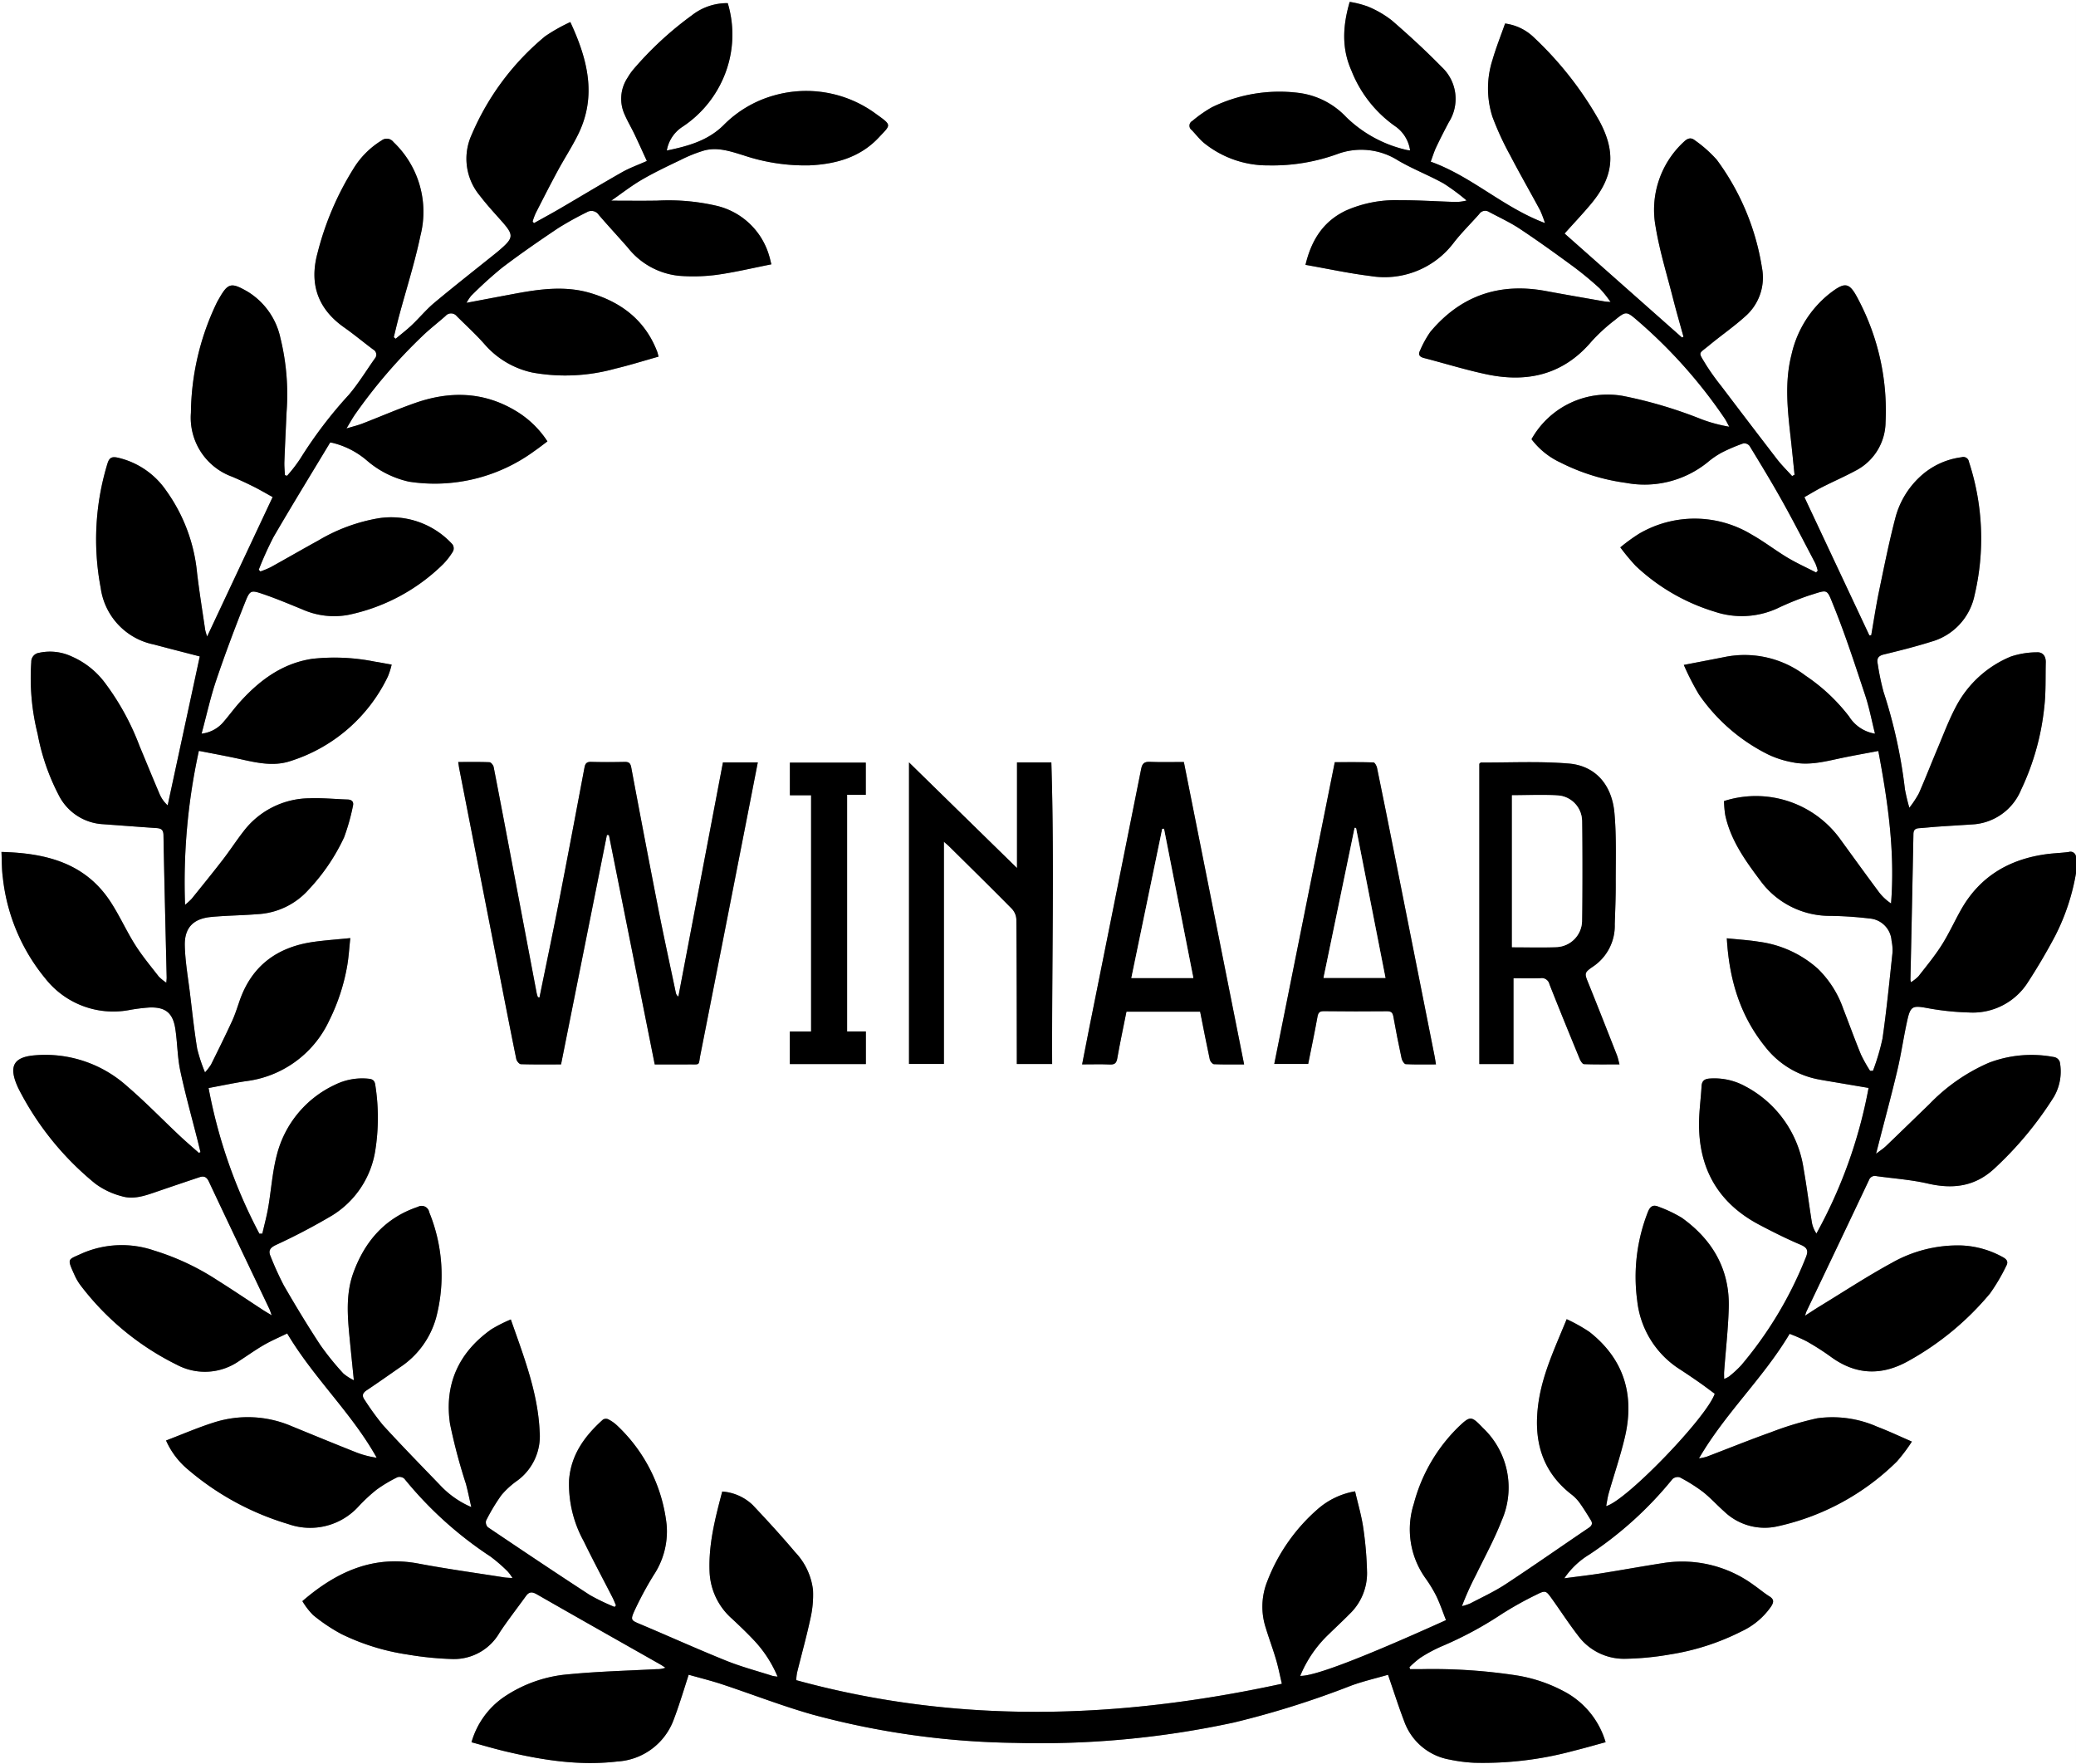
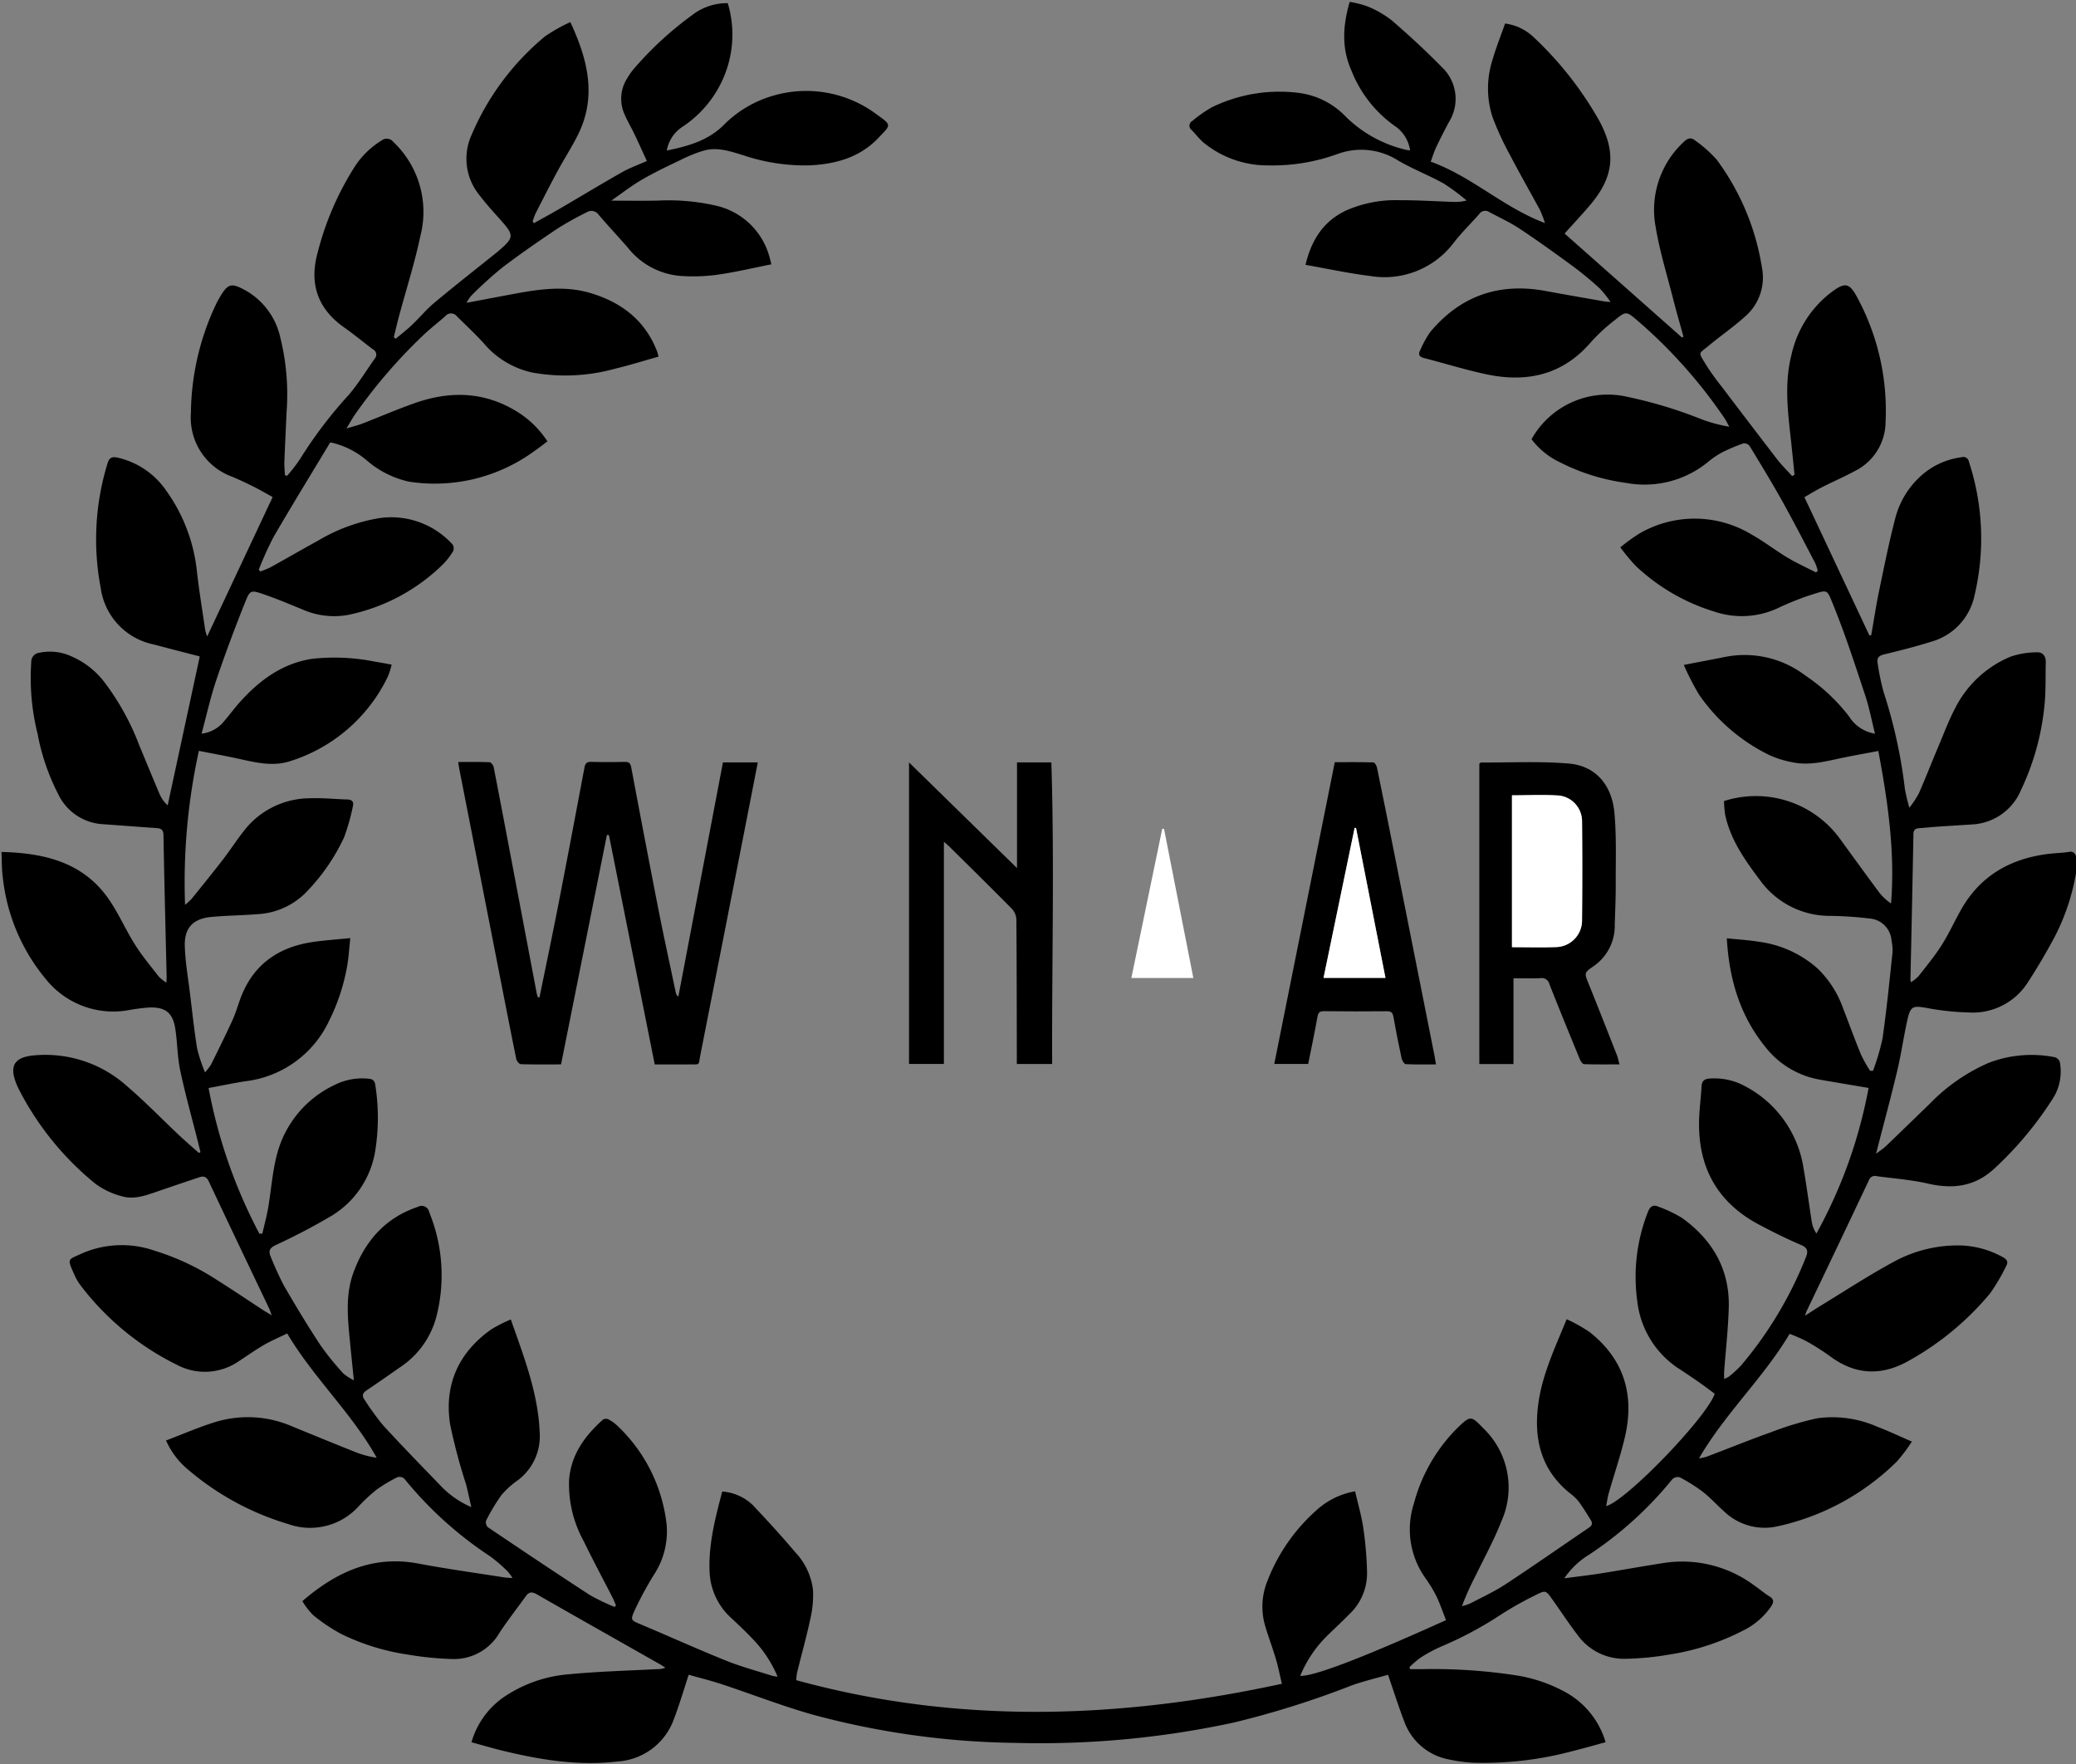
<svg xmlns="http://www.w3.org/2000/svg" id="Winnar" viewBox="0 0 279.885 237.819">
  <rect x="0" y="0" width="279.885" height="237.819" fill="#808080" stroke="none" />
  <defs>
    <style>.cls-1{fill:#fff;}</style>
  </defs>
  <title>winaar_logo</title>
-   <path class="cls-1" d="M337.082,168.781V288.889H57.198V51.071H337.082V166.567a.744.744,0,0,0-.972-.65c-1.003.139-2.022.162-3.026.298-5.018.683-8.981,3.01-11.512,7.505-.889,1.579-1.639,3.242-2.608,4.767-.932,1.467-2.05,2.818-3.122,4.192a5.538,5.538,0,0,1-1.007.796,2.167,2.167,0,0,1-.076-.331q.206-9.822.405-19.643c.011-.57.261-.753.766-.788.858-.06,1.714-.152,2.573-.212,1.533-.106,3.067-.193,4.6-.295a7.551,7.551,0,0,0,6.571-4.658,34.169,34.169,0,0,0,3.127-11.122c.237-2.002.154-4.042.205-6.064.021-.839-.402-1.418-1.239-1.357a11.181,11.181,0,0,0-3.48.576,14.652,14.652,0,0,0-7.406,6.777c-.946,1.782-1.655,3.691-2.443,5.555-.86,2.033-1.658,4.093-2.545,6.113a14.553,14.553,0,0,1-1.277,1.933,25.137,25.137,0,0,1-.599-2.497,67.438,67.438,0,0,0-2.878-13.11,32.698,32.698,0,0,1-.788-3.782c-.15-.718.051-1.09.834-1.278,2.147-.517,4.293-1.062,6.4-1.723a8.211,8.211,0,0,0,5.815-6.234,33.189,33.189,0,0,0-.751-18.004.769.769,0,0,0-1.008-.621,10.079,10.079,0,0,0-5.715,2.746,11.529,11.529,0,0,0-3.148,5.242c-.877,3.316-1.548,6.688-2.248,10.049-.411,1.973-.708,3.97-1.056,5.956l-.251.02-8.756-18.633c.829-.471,1.583-.938,2.371-1.338,1.505-.764,3.057-1.441,4.541-2.241a7.427,7.427,0,0,0,4.027-6.516,32.078,32.078,0,0,0-3.62-16.454c-1.258-2.47-1.801-2.557-4.026-.811a14.563,14.563,0,0,0-5.038,8.163c-.957,3.742-.52,7.511-.098,11.274.183,1.631.341,3.266.51,4.899l-.325.18c-.682-.757-1.415-1.473-2.036-2.277q-3.775-4.884-7.489-9.814a32.658,32.658,0,0,1-2.091-2.92c-1.077-1.803-1.045-1.385.429-2.608,1.607-1.333,3.339-2.522,4.883-3.921a6.94,6.94,0,0,0,2.24-6.536,33.101,33.101,0,0,0-6.092-14.56,17.093,17.093,0,0,0-2.937-2.611c-.53-.44-.998-.304-1.509.196A12.468,12.468,0,0,0,280.404,81.62c.539,3.287,1.54,6.499,2.363,9.738.434,1.708.928,3.402,1.395,5.102l-.206.103L268.134,82.55c1.223-1.364,2.406-2.614,3.511-3.93,3.096-3.687,3.476-6.966,1.193-11.219A47.103,47.103,0,0,0,264.002,56.12a6.857,6.857,0,0,0-3.889-1.881c-.572,1.632-1.211,3.225-1.687,4.866a12.562,12.562,0,0,0-.015,7.72,39.138,39.138,0,0,0,2.381,5.171c1.303,2.504,2.713,4.952,4.051,7.437a14.793,14.793,0,0,1,.644,1.705c-5.636-2.113-9.869-6.298-15.403-8.274.264-.706.456-1.35.74-1.95.539-1.137,1.111-2.26,1.704-3.37a5.872,5.872,0,0,0-.968-7.452c-2.146-2.192-4.411-4.276-6.732-6.282a13.639,13.639,0,0,0-3.257-1.875,13.28,13.28,0,0,0-2.406-.612c-.947,3.234-1.102,6.263.23,9.256a16.594,16.594,0,0,0,6.046,7.611,4.762,4.762,0,0,1,1.863,3.148,3.256,3.256,0,0,1-.379-.037,17.095,17.095,0,0,1-8.243-4.457,10.622,10.622,0,0,0-6.451-3.26,20.772,20.772,0,0,0-11.653,1.949,17.357,17.357,0,0,0-2.627,1.838.725.725,0,0,0-.083,1.236c.532.552,1.003,1.172,1.578,1.673a13.627,13.627,0,0,0,8.777,3.085,25.658,25.658,0,0,0,9.315-1.543,9.269,9.269,0,0,1,8.126.866c1.978,1.163,4.149,1.994,6.157,3.11a28.223,28.223,0,0,1,3.101,2.296,5.693,5.693,0,0,1-1.795.189c-2.427-.077-4.854-.237-7.281-.227a16.613,16.613,0,0,0-7.182,1.393c-3.024,1.437-4.649,3.919-5.462,7.322,2.989.524,5.84,1.146,8.723,1.502a11.693,11.693,0,0,0,11.322-4.561c1.041-1.327,2.255-2.517,3.374-3.784a.957.957,0,0,1,1.293-.309c1.399.754,2.859,1.417,4.178,2.292,2.455,1.629,4.849,3.353,7.225,5.097a45.5,45.5,0,0,1,3.543,2.93,15,15,0,0,1,1.471,1.84c-.404-.032-.581-.032-.752-.062-2.661-.469-5.325-.925-7.982-1.418-6.26-1.163-11.481.626-15.572,5.519a13.946,13.946,0,0,0-1.364,2.475c-.315.592-.084.884.531,1.043,2.821.73,5.611,1.603,8.459,2.201,5.476,1.15,10.298.043,14.086-4.406a23.668,23.668,0,0,1,3.187-2.926c1.477-1.198,1.546-1.199,3.003.053a67.079,67.079,0,0,1,11.755,13.173c.25.366.437.775.653,1.165a20.601,20.601,0,0,1-3.682-.985,60.16,60.16,0,0,0-10.482-3.136,11.76,11.76,0,0,0-12.497,5.801,10.344,10.344,0,0,0,3.883,3.136,27.707,27.707,0,0,0,8.842,2.749,13.522,13.522,0,0,0,11.009-2.767,11.444,11.444,0,0,1,1.896-1.306,23.473,23.473,0,0,1,2.946-1.253.943.943,0,0,1,.825.35c1.5,2.465,3.004,4.93,4.41,7.449,1.538,2.757,2.979,5.568,4.447,8.363a6.175,6.175,0,0,1,.328.998l-.218.247c-1.292-.665-2.623-1.265-3.868-2.01-1.633-.977-3.145-2.163-4.803-3.092a14.827,14.827,0,0,0-15.2-.121,24.366,24.366,0,0,0-2.526,1.838,30.213,30.213,0,0,0,2.059,2.481,26.867,26.867,0,0,0,10.664,6.191,11.525,11.525,0,0,0,8.452-.45,39.042,39.042,0,0,1,4.262-1.733c2.621-.803,2.349-1.007,3.331,1.417,1.599,3.946,2.908,8.012,4.253,12.056.546,1.641.866,3.358,1.316,5.151a5.062,5.062,0,0,1-3.492-2.315,24.85,24.85,0,0,0-5.892-5.518,13.513,13.513,0,0,0-10.891-2.499c-1.732.344-3.466.671-5.501,1.065a35.6,35.6,0,0,0,2.038,3.978,24.622,24.622,0,0,0,9.382,8.12,13.12,13.12,0,0,0,3.229,1.026c2.357.495,4.634-.169,6.92-.638,1.517-.311,3.043-.581,4.655-.886,1.304,6.902,2.265,13.64,1.716,20.555a6.918,6.918,0,0,1-1.581-1.462c-1.797-2.414-3.559-4.853-5.328-7.287a14.034,14.034,0,0,0-15.61-5.054,14.434,14.434,0,0,0,.163,1.875c.722,3.371,2.665,6.09,4.684,8.784a11.595,11.595,0,0,0,9.498,4.817,50.029,50.029,0,0,1,5.238.351,3.221,3.221,0,0,1,3.006,3.007,6.072,6.072,0,0,1,.121,1.648c-.413,3.846-.791,7.699-1.341,11.527a30.057,30.057,0,0,1-1.287,4.348l-.387.008a19.87,19.87,0,0,1-1.235-2.203c-.839-2.043-1.589-4.122-2.391-6.181a13.95,13.95,0,0,0-3.435-5.394,14.835,14.835,0,0,0-7.929-3.622c-1.401-.225-2.825-.309-4.327-.466.316,5.552,1.786,10.437,5.186,14.638a11.914,11.914,0,0,0,7.249,4.396c.815.153,1.634.283,2.451.422,1.351.23,2.702.458,4.226.716a65.02,65.02,0,0,1-7.031,19.626,3.971,3.971,0,0,1-.611-1.483c-.39-2.424-.695-4.863-1.123-7.28a15.029,15.029,0,0,0-7.874-11.09,8.633,8.633,0,0,0-4.707-1.045c-.721.039-1.128.259-1.172,1.049-.088,1.595-.311,3.185-.337,4.779-.103,6.263,2.554,10.954,8.133,13.895,1.819.959,3.663,1.883,5.554,2.686.942.4,1.069.824.707,1.71a52.313,52.313,0,0,1-8.725,14.557,14.814,14.814,0,0,1-1.627,1.494,3.175,3.175,0,0,1-.661.327c0-.416-.019-.72.003-1.021.211-2.849.539-5.694.621-8.547.15-5.181-2.181-9.174-6.312-12.141a17.506,17.506,0,0,0-3.135-1.495c-.732-.328-1.154-.072-1.453.694a23.891,23.891,0,0,0-1.444,11.948,12.55,12.55,0,0,0,5.806,9.302q1.35.883,2.672,1.809c.676.473,1.331.976,1.974,1.45-1.079,3.185-11.948,14.456-14.638,15.144.121-.611.193-1.187.35-1.738.716-2.508,1.566-4.983,2.166-7.518,1.345-5.69-.085-10.537-4.762-14.218a22.339,22.339,0,0,0-3.077-1.722c-1.55,3.799-3.222,7.304-3.791,11.173-.716,4.875.283,9.176,4.354,12.388a5.78,5.78,0,0,1,1.113,1.099c.573.79,1.085,1.625,1.594,2.458.242.397.148.708-.276.995-3.742,2.53-7.44,5.126-11.214,7.607-1.507.991-3.165,1.755-4.769,2.595a6.881,6.881,0,0,1-1.133.369,39.872,39.872,0,0,1,1.893-4.208c1.179-2.428,2.488-4.809,3.463-7.318a11.061,11.061,0,0,0-2.522-12.498c-1.567-1.63-1.687-1.674-3.321-.115a22.479,22.479,0,0,0-5.992,10.317,11.323,11.323,0,0,0,1.543,10.026,18.355,18.355,0,0,1,1.486,2.438c.506,1.053.879,2.17,1.304,3.243-11.349,5.127-17.756,7.572-19.654,7.516a16.285,16.285,0,0,1,3.878-5.645c.923-.903,1.874-1.778,2.778-2.7a7.604,7.604,0,0,0,2.354-5.542,48.104,48.104,0,0,0-.507-6.042c-.238-1.654-.721-3.273-1.106-4.95a10.251,10.251,0,0,0-4.986,2.354,24.544,24.544,0,0,0-6.859,9.79,9.19,9.19,0,0,0-.205,6.239c.435,1.439.968,2.849,1.392,4.291.317,1.076.53,2.182.787,3.267-21.945,4.761-43.694,5.489-65.469-.482a6.748,6.748,0,0,1,.106-1.009c.6-2.443,1.281-4.867,1.807-7.325a14.225,14.225,0,0,0,.344-3.814,8.888,8.888,0,0,0-2.393-5.096c-1.842-2.183-3.775-4.292-5.736-6.37a6.628,6.628,0,0,0-4.108-1.819c-.95,3.592-1.865,7.119-1.707,10.824a8.877,8.877,0,0,0,3.013,6.315c1.034.964,2.058,1.943,3.025,2.973a16.342,16.342,0,0,1,3.128,4.842,5.17,5.17,0,0,1-.716-.111c-2.074-.664-4.191-1.222-6.205-2.034-3.872-1.56-7.678-3.279-11.525-4.901-1.277-.538-1.423-.551-.86-1.804a45.87,45.87,0,0,1,2.612-4.85,10.633,10.633,0,0,0,1.742-6.744,21.603,21.603,0,0,0-6.678-13.404,5.108,5.108,0,0,0-1.201-.845.781.781,0,0,0-.709.043c-2.446,2.189-4.304,4.717-4.57,8.139a15.893,15.893,0,0,0,1.966,8.236c1.246,2.568,2.6,5.085,3.9,7.628.173.338.306.696.458,1.044l-.186.207a28.016,28.016,0,0,1-3.357-1.616c-4.609-2.997-9.175-6.061-13.734-9.134a.94.94,0,0,1-.237-.882,25.841,25.841,0,0,1,2.07-3.443,11.39,11.39,0,0,1,2.178-1.978,7.428,7.428,0,0,0,2.974-6.604c-.234-5.242-2.12-10.049-3.885-15.096a19.991,19.991,0,0,0-2.605,1.315c-4.428,3.118-6.387,7.441-5.59,12.768a75.068,75.068,0,0,0,2.144,8.084c.262.982.46,1.982.722,3.126a12.53,12.53,0,0,1-4.28-3.031c-2.562-2.654-5.141-5.294-7.63-8.017a36.877,36.877,0,0,1-2.479-3.422c-.391-.542-.262-.908.284-1.273,1.508-1.006,2.99-2.051,4.476-3.089A11.765,11.765,0,0,0,116,228.68a22.449,22.449,0,0,0-.932-14.191,1.04,1.04,0,0,0-1.533-.731c-4.421,1.481-7.154,4.647-8.697,8.887-1.044,2.868-.79,5.878-.5,8.857.175,1.794.36,3.586.566,5.631a6.81,6.81,0,0,1-1.414-.911,37.374,37.374,0,0,1-3.11-3.844c-1.719-2.616-3.342-5.299-4.908-8.01a41.245,41.245,0,0,1-1.786-3.92c-.335-.752-.12-1.149.671-1.534a83.045,83.045,0,0,0,7.653-4.018,12.545,12.545,0,0,0,5.782-8.732,28.256,28.256,0,0,0,.005-8.812c-.084-.648-.383-.819-.928-.869a8.248,8.248,0,0,0-4.481.805A14.321,14.321,0,0,0,94.52,206.768c-.605,2.304-.756,4.724-1.163,7.082-.204,1.181-.523,2.343-.79,3.514l-.399.011a69.069,69.069,0,0,1-6.848-19.635c1.783-.332,3.373-.67,4.977-.918a14.315,14.315,0,0,0,11.295-8.197,26.785,26.785,0,0,0,2.424-7.416c.197-1.158.265-2.338.41-3.679-1.772.178-3.333.286-4.88.498-4.891.673-8.373,3.155-10.037,7.93-.323.927-.616,1.872-1.026,2.762-.909,1.974-1.875,3.922-2.841,5.87a7.854,7.854,0,0,1-.805,1.039,21.852,21.852,0,0,1-1.056-3.191c-.398-2.454-.662-4.93-.962-7.399-.262-2.16-.653-4.319-.706-6.485-.06-2.42,1.137-3.642,3.534-3.873,2.078-.201,4.173-.207,6.255-.378a9.91,9.91,0,0,0,6.889-3.29,26.757,26.757,0,0,0,4.796-7.063,28.072,28.072,0,0,0,1.191-4.224c.141-.55-.121-.861-.719-.88-1.719-.054-3.442-.237-5.155-.166a11.301,11.301,0,0,0-8.853,4.429c-.981,1.26-1.852,2.605-2.827,3.869-1.369,1.774-2.784,3.513-4.191,5.257a9.396,9.396,0,0,1-.885.809,82.789,82.789,0,0,1,1.862-20.756c1.657.325,3.192.609,4.72.928,2.498.521,5.029,1.284,7.551.471a21.859,21.859,0,0,0,13.211-11.421A10.626,10.626,0,0,0,110,140.666c-.836-.149-1.557-.291-2.282-.404a27.509,27.509,0,0,0-8.44-.376c-4.047.617-7.106,2.904-9.756,5.848-.76.844-1.427,1.772-2.172,2.63a4.501,4.501,0,0,1-2.976,1.608c.677-2.505,1.198-4.907,1.981-7.22,1.208-3.571,2.535-7.105,3.935-10.606.603-1.508.772-1.531,2.293-1.016,1.828.619,3.612,1.373,5.4,2.103a10.519,10.519,0,0,0,6.137.734,25.611,25.611,0,0,0,12.76-6.785,9.206,9.206,0,0,0,1.407-1.813.959.959,0,0,0-.082-.906,11.172,11.172,0,0,0-9.928-3.535,23.659,23.659,0,0,0-8.165,3.006c-2.153,1.183-4.28,2.414-6.43,3.603a12.642,12.642,0,0,1-1.376.569l-.226-.227a44.983,44.983,0,0,1,1.99-4.409c2.481-4.268,5.069-8.474,7.64-12.747.047.007.168.018.286.041a11.221,11.221,0,0,1,4.636,2.364,12.956,12.956,0,0,0,5.704,2.876,22.741,22.741,0,0,0,16.915-4.135c.607-.419,1.187-.877,1.751-1.295a13.125,13.125,0,0,0-4.254-4.104c-4.342-2.621-8.911-2.708-13.574-1.075-2.403.841-4.743,1.86-7.12,2.777-.611.235-1.253.388-2.147.659.486-.8.792-1.363,1.154-1.888a70.729,70.729,0,0,1,9.06-10.547c.99-.961,2.093-1.804,3.13-2.718a.984.984,0,0,1,1.525.016c1.237,1.234,2.533,2.417,3.693,3.72A11.826,11.826,0,0,0,129,101.296a25.05,25.05,0,0,0,11.136-.527c1.955-.465,3.877-1.071,5.846-1.622-.084-.324-.108-.473-.16-.612-1.605-4.257-4.832-6.721-9.048-7.969-3.363-.996-6.763-.535-10.138.093-2.104.392-4.207.792-6.54,1.232a5.787,5.787,0,0,1,.625-.948,55.646,55.646,0,0,1,4.141-3.761c2.466-1.877,5.023-3.639,7.598-5.366a43.554,43.554,0,0,1,3.852-2.135,1.184,1.184,0,0,1,1.615.361c1.282,1.492,2.624,2.931,3.917,4.413a10.059,10.059,0,0,0,6.93,3.797,24.226,24.226,0,0,0,5.053-.134c2.447-.34,4.86-.921,7.367-1.415-.127-.5-.189-.796-.278-1.083a9.697,9.697,0,0,0-7.301-6.852,28.672,28.672,0,0,0-7.783-.653c-2.043.035-4.086.007-6.228.007,1.368-.947,2.687-1.986,4.124-2.822,1.694-.987,3.477-1.829,5.248-2.676a18.916,18.916,0,0,1,3.146-1.262c1.833-.499,3.592.118,5.323.65a26.069,26.069,0,0,0,8.886,1.35c3.537-.163,6.827-1.069,9.336-3.746,1.634-1.743,1.824-1.62-.289-3.133A15.846,15.846,0,0,0,161.54,63.939a15.343,15.343,0,0,0-6.828,4.039c-2.122,2.076-4.801,2.803-7.617,3.384a4.769,4.769,0,0,1,2.102-3.192,15.014,15.014,0,0,0,5.508-6.548,14.691,14.691,0,0,0,.607-10.128,7.687,7.687,0,0,0-4.862,1.661,45.669,45.669,0,0,0-7.897,7.314,7.498,7.498,0,0,0-.735,1.059,5.125,5.125,0,0,0-.394,5.018c.394.898.898,1.747,1.322,2.633.565,1.18,1.099,2.374,1.66,3.593-1.222.545-2.327.935-3.331,1.504-2.828,1.605-5.61,3.29-8.419,4.929-1.146.669-2.315,1.299-3.474,1.947l-.177-.225a9.242,9.242,0,0,1,.401-1.095c.977-1.912,1.951-3.827,2.971-5.716.89-1.647,1.921-3.222,2.75-4.898,2.545-5.147,1.336-10.074-1.038-15.172a23.028,23.028,0,0,0-3.401,1.918,34.983,34.983,0,0,0-9.89,13.241,7.769,7.769,0,0,0,1.105,8.258c.892,1.171,1.896,2.259,2.875,3.362,1.734,1.952,1.715,2.29-.32,4.028-.117.1-.234.199-.354.295-2.78,2.233-5.589,4.432-8.327,6.716-1.1.918-2.023,2.045-3.067,3.035-.687.652-1.445,1.228-2.172,1.838l-.249-.215c.235-.947.454-1.898.707-2.841.97-3.615,2.121-7.191,2.885-10.848A12.974,12.974,0,0,0,110.24,70.214a1.126,1.126,0,0,0-1.596-.208,11.485,11.485,0,0,0-3.852,3.898,39.811,39.811,0,0,0-4.774,11.231c-1.147,4.18-.003,7.556,3.587,10.079,1.331.936,2.583,1.985,3.888,2.958a.793.793,0,0,1,.224,1.246c-1.149,1.629-2.196,3.344-3.478,4.859a58.475,58.475,0,0,0-6.573,8.645,19.746,19.746,0,0,1-1.769,2.286l-.288-.09c-.026-.597-.093-1.195-.071-1.79.084-2.243.198-4.484.297-6.726a31.807,31.807,0,0,0-.832-9.973,9.706,9.706,0,0,0-4.398-6.234c-2.275-1.314-2.683-1.199-3.953,1.061-.075.134-.155.266-.222.404a34.97,34.97,0,0,0-3.494,14.858,8.466,8.466,0,0,0,5.553,8.611c.989.419,1.964.874,2.925,1.355.845.423,1.661.905,2.541,1.389-2.949,6.277-5.851,12.455-8.83,18.795a7.476,7.476,0,0,1-.264-.882c-.374-2.552-.787-5.099-1.092-7.659a22.733,22.733,0,0,0-4.195-11.165,10.846,10.846,0,0,0-6.49-4.397c-.77-.169-1.147-.033-1.394.779A34.893,34.893,0,0,0,70.773,130.31a9.038,9.038,0,0,0,7.159,7.638c.742.195,1.484.394,2.226.586,1.301.337,2.602.671,3.973,1.025-1.454,6.746-2.891,13.411-4.328,20.076a4.394,4.394,0,0,1-1.073-1.486c-.928-2.173-1.818-4.363-2.73-6.543a34.289,34.289,0,0,0-4.685-8.533,11.132,11.132,0,0,0-4.439-3.505,6.895,6.895,0,0,0-4.405-.498,1.216,1.216,0,0,0-1.053,1.249,31.013,31.013,0,0,0,.858,9.692,29.438,29.438,0,0,0,2.8,8.16,7.11,7.11,0,0,0,6.002,4.002c2.391.172,4.78.358,7.172.519.628.042.977.178.991.958.115,6.394.282,12.788.431,19.182.004.171-.022.342-.046.705a6.273,6.273,0,0,1-1.02-.826c-1.087-1.401-2.232-2.771-3.177-4.265-1.196-1.891-2.112-3.963-3.338-5.833-3.419-5.211-8.673-6.544-14.691-6.699.059,1.213.028,2.345.183,3.451a25.707,25.707,0,0,0,5.758,13.643,11.65,11.65,0,0,0,11.186,4.236,24.172,24.172,0,0,1,2.83-.361c2.137-.077,3.146.723,3.475,2.844.292,1.88.279,3.816.673,5.669.681,3.208,1.573,6.37,2.375,9.553.12.476.234.954.35,1.43l-.218.105c-.867-.772-1.752-1.526-2.598-2.321-2.35-2.211-4.598-4.54-7.044-6.638a16.484,16.484,0,0,0-12.5-4.194c-2.755.231-3.482,1.397-2.401,3.98.083.198.173.394.269.586a39.745,39.745,0,0,0,10.309,12.731A10.273,10.273,0,0,0,73.572,212.31c1.66.52,3.272-.089,4.85-.63q2.829-.969,5.665-1.917c.593-.198.966-.066,1.274.589,2.689,5.725,5.425,11.428,8.143,17.14.098.206.161.428.33.886-.545-.331-.879-.521-1.2-.731-2.033-1.327-4.043-2.689-6.099-3.979a33.54,33.54,0,0,0-8.559-4.024,13.447,13.447,0,0,0-9.639.352c-2.049.948-2.135.614-1.063,3.01a7.152,7.152,0,0,0,.854,1.419,36.72,36.72,0,0,0,12.916,10.621,8.057,8.057,0,0,0,8.415-.525c1.109-.718,2.186-1.491,3.328-2.151.996-.575,2.063-1.026,3.133-1.549,3.586,6.036,8.716,10.737,12.068,16.757a13,13,0,0,1-2.612-.664c-2.968-1.174-5.919-2.389-8.872-3.599a14.984,14.984,0,0,0-10.462-.494c-2.174.686-4.277,1.601-6.455,2.431a10.793,10.793,0,0,0,3.04,3.985,37.023,37.023,0,0,0,13.434,7.279,8.813,8.813,0,0,0,9.475-2.373,22.648,22.648,0,0,1,2.43-2.259,19.195,19.195,0,0,1,2.829-1.688.982.982,0,0,1,.915.203,51.016,51.016,0,0,0,11.578,10.469,20.834,20.834,0,0,1,2.365,2.043,5.987,5.987,0,0,1,.641.883c-.515-.04-.824-.042-1.125-.09-3.85-.61-7.717-1.138-11.546-1.86-6.109-1.153-11.06,1.094-15.656,5.061a9.612,9.612,0,0,0,1.454,1.887,23.71,23.71,0,0,0,3.804,2.55,30.468,30.468,0,0,0,8.943,2.766,43.263,43.263,0,0,0,6.126.605,7.085,7.085,0,0,0,6.268-3.578c1.119-1.685,2.369-3.282,3.553-4.925.421-.584.833-.583,1.461-.223,5.517,3.161,11.057,6.284,16.588,9.42.256.145.499.313.748.47a2.952,2.952,0,0,1-1.186.197c-3.926.211-7.863.306-11.773.684a18.185,18.185,0,0,0-8.864,3.108,11.082,11.082,0,0,0-4.321,6.062c1.494.406,2.929.833,4.383,1.183,5.012,1.204,10.063,2.02,15.245,1.414a8.645,8.645,0,0,0,7.669-5.744c.308-.802.583-1.617.853-2.432.373-1.128.727-2.262,1.129-3.522,1.556.442,3.043.807,4.492,1.286,4.078,1.35,8.092,2.921,12.22,4.089a109.648,109.648,0,0,0,27.314,3.811,123.611,123.611,0,0,0,29.485-2.747,122.168,122.168,0,0,0,15.798-4.97c1.625-.594,3.324-.984,4.976-1.464.766,2.218,1.413,4.266,2.18,6.268a7.958,7.958,0,0,0,6.136,5.167,20.928,20.928,0,0,0,3.285.425,46.546,46.546,0,0,0,13.405-1.605c1.441-.355,2.866-.77,4.329-1.166a11.354,11.354,0,0,0-5.139-6.59,20.335,20.335,0,0,0-6.917-2.422,74.745,74.745,0,0,0-12.774-.835c-.507-.006-1.014-.001-1.521-.001l-.102-.253a12.326,12.326,0,0,1,1.492-1.288,19.651,19.651,0,0,1,2.835-1.524,49.437,49.437,0,0,0,8.103-4.35,46.767,46.767,0,0,1,4.66-2.604c1.276-.642,1.32-.586,2.14.559,1.162,1.624,2.249,3.304,3.468,4.884a7.685,7.685,0,0,0,6.367,3.179,38.517,38.517,0,0,0,6.035-.578,32.463,32.463,0,0,0,9.693-3.125,9.947,9.947,0,0,0,3.973-3.347c.353-.553.431-.951-.217-1.356-.727-.455-1.385-1.02-2.092-1.51a16.288,16.288,0,0,0-12.123-3.005c-2.853.44-5.693.961-8.544,1.412-1.551.246-3.114.421-4.903.659a10.852,10.852,0,0,1,3.356-3.193,49.745,49.745,0,0,0,11.222-10.18,1.056,1.056,0,0,1,.982-.24,22.309,22.309,0,0,1,3.1,1.943c1.037.811,1.927,1.808,2.917,2.683a7.868,7.868,0,0,0,7.189,1.976,32.887,32.887,0,0,0,16.058-8.72,22.587,22.587,0,0,0,2.034-2.698c-1.674-.723-3.139-1.422-4.652-1.994a14.937,14.937,0,0,0-8.118-1.144,42.796,42.796,0,0,0-6.232,1.88c-2.917,1.039-5.788,2.204-8.683,3.305a7.899,7.899,0,0,1-1.018.219c3.553-6.114,8.663-10.812,12.22-16.79a22.525,22.525,0,0,1,2.277,1,33.933,33.933,0,0,1,3.26,2.082c3.442,2.53,6.983,2.584,10.615.498a38.616,38.616,0,0,0,10.864-9.022,25.588,25.588,0,0,0,2.184-3.705c.292-.518.136-.865-.417-1.169a12.508,12.508,0,0,0-5.617-1.597,18.013,18.013,0,0,0-9.373,2.335c-3.313,1.803-6.476,3.881-9.7,5.845-.615.374-1.214.774-2.022,1.292.123-.36.149-.473.198-.574q4.221-8.856,8.433-17.716a.842.842,0,0,1,1.023-.525c2.31.319,4.656.478,6.919,1,3.35.773,6.314.415,8.923-1.989a47.714,47.714,0,0,0,8.053-9.684,6.79,6.79,0,0,0,.805-4.718,1.01,1.01,0,0,0-.675-.642,16.127,16.127,0,0,0-8.883.747,24.854,24.854,0,0,0-8.043,5.596c-1.948,1.877-3.882,3.769-5.837,5.639-.352.337-.773.603-1.335,1.035.158-.613.249-.966.34-1.32.854-3.328,1.755-6.644,2.544-9.988.528-2.239.844-4.528,1.35-6.774.414-1.838.762-1.9,2.574-1.578a35.777,35.777,0,0,0,5.744.613,8.792,8.792,0,0,0,7.922-4.075c1.319-2.029,2.552-4.124,3.683-6.264A29.364,29.364,0,0,0,337.082,168.781ZM129.929,185.537l-.211-.046a4.787,4.787,0,0,1-.16-.521q-1.41-7.421-2.813-14.844c-.989-5.219-1.974-10.439-2.989-15.654-.049-.253-.357-.642-.558-.65-1.374-.058-2.751-.03-4.224-.03.065.406.103.7.16.99q2.715,13.877,5.433,27.753c.738,3.767,1.468,7.535,2.238,11.295.056.272.394.687.612.694,1.779.057,3.561.032,5.423.032q3.1-15.508,6.184-30.935l.272.025q3.082,15.429,6.175,30.913c1.571,0,3.074.011,4.577-.003,1.645-.015,1.282.201,1.587-1.335q2.949-14.864,5.847-29.737c.626-3.189,1.246-6.378,1.883-9.637h-4.698q-3.012,15.816-6.01,31.565a.811.811,0,0,1-.346-.53c-.795-3.786-1.625-7.565-2.372-11.36q-1.868-9.49-3.636-19c-.11-.588-.333-.754-.895-.743-1.506.031-3.014.039-4.519-.004-.601-.017-.79.234-.891.768-1.161,6.155-2.32,12.312-3.519,18.46C131.66,177.186,130.78,181.359,129.929,185.537Zm131.316-2.594c1.316,0,2.483.039,3.647-.015a1.058,1.058,0,0,1,1.202.814c1.327,3.368,2.7,6.718,4.077,10.066.115.279.374.702.58.709,1.552.06,3.108.033,4.789.033-.142-.514-.213-.901-.354-1.26-1.256-3.197-2.51-6.397-3.798-9.581-.58-1.435-.665-1.493.641-2.383a6.62,6.62,0,0,0,2.871-5.673c.059-1.781.137-3.563.131-5.345-.012-3.221.114-6.459-.175-9.658-.346-3.824-2.59-6.353-6.143-6.651-3.934-.33-7.913-.119-11.872-.142-.022,0-.045.036-.199.168v40.48h4.605ZM194.311,168.09l-14.56-14.243V194.494h4.703V164.537c.357.318.563.487.752.674,2.818,2.789,5.649,5.566,8.432,8.389a2.254,2.254,0,0,1,.585,1.425c.051,6.116.05,12.233.062,18.349.001.36,0,.721,0,1.123h4.763c-.052-13.588.319-27.116-.108-40.653h-4.63Zm30.617,26.465c-2.725-13.674-5.416-27.177-8.124-40.766-1.565,0-3.068.045-4.567-.019-.767-.033-1.04.204-1.192.966q-3.433,17.29-6.929,34.569c-.342,1.704-.669,3.411-1.028,5.246,1.329,0,2.526-.038,3.719.015.647.029.904-.16,1.02-.82.371-2.107.819-4.201,1.238-6.303h9.933c.434,2.18.846,4.319,1.304,6.448.054.25.357.625.558.634C222.176,194.583,223.494,194.555,224.929,194.555Zm25.867-.001c-.079-.47-.12-.769-.179-1.066q-2.718-13.684-5.44-27.367-1.151-5.78-2.331-11.554c-.056-.272-.304-.716-.473-.721-1.739-.053-3.48-.033-5.22-.033-2.73,13.613-5.437,27.106-8.159,40.681h4.572c.43-2.152.875-4.253,1.254-6.366.103-.575.303-.757.885-.75q4.241.048,8.483.009c.601-.006.774.212.872.767.33,1.874.704,3.741,1.105,5.601.063.292.348.753.55.763C248.029,194.588,249.348,194.554,250.796,194.554Zm-79.391-4.442v-31.9h2.517v-4.338H163.691v4.4H166.55v31.841h-2.863v4.394h10.246v-4.397Z" transform="translate(-57.198 -51.071)" />
  <path d="M337.082,168.781a29.364,29.364,0,0,1-2.8,8.436c-1.131,2.14-2.364,4.235-3.683,6.264a8.792,8.792,0,0,1-7.922,4.075,35.777,35.777,0,0,1-5.744-.613c-1.811-.322-2.159-.26-2.574,1.578-.506,2.245-.822,4.534-1.35,6.774-.788,3.343-1.69,6.66-2.544,9.988-.091.353-.182.707-.34,1.32.562-.432.983-.698,1.335-1.035,1.954-1.87,3.889-3.762,5.837-5.639a24.854,24.854,0,0,1,8.043-5.596,16.127,16.127,0,0,1,8.883-.747,1.01,1.01,0,0,1,.675.642,6.79,6.79,0,0,1-.805,4.718,47.714,47.714,0,0,1-8.053,9.684c-2.609,2.404-5.574,2.762-8.923,1.989-2.263-.522-4.609-.682-6.919-1a.842.842,0,0,0-1.023.525q-4.194,8.869-8.433,17.716c-.048.102-.075.214-.198.574.808-.517,1.407-.917,2.022-1.292,3.224-1.964,6.387-4.042,9.7-5.845a18.013,18.013,0,0,1,9.373-2.335,12.508,12.508,0,0,1,5.617,1.597c.553.303.709.651.417,1.169a25.588,25.588,0,0,1-2.184,3.705,38.616,38.616,0,0,1-10.864,9.022c-3.631,2.087-7.173,2.032-10.615-.498a33.933,33.933,0,0,0-3.26-2.082,22.525,22.525,0,0,0-2.277-1c-3.557,5.979-8.667,10.677-12.22,16.79a7.899,7.899,0,0,0,1.018-.219c2.895-1.101,5.767-2.266,8.683-3.305a42.796,42.796,0,0,1,6.232-1.88,14.937,14.937,0,0,1,8.118,1.144c1.513.572,2.978,1.271,4.652,1.994a22.587,22.587,0,0,1-2.034,2.698,32.887,32.887,0,0,1-16.058,8.72,7.868,7.868,0,0,1-7.189-1.976c-.99-.875-1.88-1.872-2.917-2.683a22.309,22.309,0,0,0-3.1-1.943,1.056,1.056,0,0,0-.982.24,49.745,49.745,0,0,1-11.222,10.18,10.852,10.852,0,0,0-3.356,3.193c1.789-.238,3.351-.414,4.903-.659,2.851-.451,5.691-.972,8.544-1.412a16.288,16.288,0,0,1,12.123,3.005c.707.49,1.364,1.055,2.092,1.51.648.405.57.803.217,1.356a9.947,9.947,0,0,1-3.973,3.347,32.463,32.463,0,0,1-9.693,3.125,38.517,38.517,0,0,1-6.035.578,7.685,7.685,0,0,1-6.367-3.179c-1.219-1.579-2.306-3.26-3.468-4.884-.82-1.145-.864-1.201-2.14-.559a46.767,46.767,0,0,0-4.66,2.604,49.437,49.437,0,0,1-8.103,4.35,19.651,19.651,0,0,0-2.835,1.524,12.326,12.326,0,0,0-1.492,1.288l.102.253c.507,0,1.014-.005,1.521.001a74.745,74.745,0,0,1,12.774.835,20.335,20.335,0,0,1,6.917,2.422,11.354,11.354,0,0,1,5.139,6.59c-1.462.396-2.888.811-4.329,1.166a46.546,46.546,0,0,1-13.405,1.605,20.928,20.928,0,0,1-3.285-.425,7.958,7.958,0,0,1-6.136-5.167c-.768-2.002-1.414-4.05-2.18-6.268-1.652.48-3.351.87-4.976,1.464a122.168,122.168,0,0,1-15.798,4.97,123.611,123.611,0,0,1-29.485,2.747,109.648,109.648,0,0,1-27.314-3.811c-4.128-1.168-8.142-2.739-12.22-4.089-1.449-.48-2.936-.845-4.492-1.286-.403,1.26-.756,2.394-1.129,3.522-.27.816-.545,1.631-.853,2.432a8.645,8.645,0,0,1-7.669,5.744c-5.182.606-10.233-.21-15.245-1.414-1.454-.349-2.889-.777-4.383-1.183a11.082,11.082,0,0,1,4.321-6.062,18.185,18.185,0,0,1,8.864-3.108c3.91-.378,7.847-.472,11.773-.684a2.952,2.952,0,0,0,1.186-.197c-.249-.157-.492-.325-.748-.47-5.532-3.136-11.071-6.259-16.588-9.42-.628-.36-1.04-.36-1.461.223-1.184,1.642-2.434,3.24-3.553,4.925a7.085,7.085,0,0,1-6.268,3.578,43.263,43.263,0,0,1-6.126-.605,30.468,30.468,0,0,1-8.943-2.766,23.71,23.71,0,0,1-3.804-2.55,9.612,9.612,0,0,1-1.454-1.887c4.596-3.967,9.547-6.214,15.656-5.061,3.829.723,7.696,1.251,11.546,1.86.301.048.61.05,1.125.09a5.987,5.987,0,0,0-.641-.883,20.834,20.834,0,0,0-2.365-2.043A51.016,51.016,0,0,1,111.707,250.4a.982.982,0,0,0-.915-.203,19.195,19.195,0,0,0-2.829,1.688,22.648,22.648,0,0,0-2.43,2.259,8.813,8.813,0,0,1-9.475,2.373,37.023,37.023,0,0,1-13.434-7.279,10.793,10.793,0,0,1-3.04-3.985c2.179-.829,4.281-1.744,6.455-2.431a14.984,14.984,0,0,1,10.462.494c2.953,1.21,5.905,2.425,8.872,3.599a13,13,0,0,0,2.612.664c-3.352-6.02-8.482-10.721-12.068-16.757-1.07.523-2.137.974-3.133,1.549-1.142.66-2.219,1.433-3.328,2.151a8.057,8.057,0,0,1-8.415.525,36.72,36.72,0,0,1-12.916-10.621,7.152,7.152,0,0,1-.854-1.419c-1.072-2.396-.985-2.062,1.063-3.01a13.447,13.447,0,0,1,9.639-.352,33.54,33.54,0,0,1,8.559,4.024c2.056,1.29,4.066,2.652,6.099,3.979.322.21.656.4,1.2.731-.169-.458-.232-.68-.33-.886-2.719-5.711-5.454-11.415-8.143-17.14-.308-.655-.681-.787-1.274-.589q-2.836.947-5.665,1.917c-1.578.541-3.19,1.15-4.85.63a10.273,10.273,0,0,1-3.527-1.683,39.745,39.745,0,0,1-10.309-12.731c-.096-.192-.186-.388-.269-.586-1.08-2.583-.353-3.749,2.401-3.98a16.484,16.484,0,0,1,12.5,4.194c2.446,2.099,4.694,4.427,7.044,6.638.846.795,1.731,1.549,2.598,2.321l.218-.105c-.117-.477-.23-.955-.35-1.43-.802-3.182-1.694-6.345-2.375-9.553-.394-1.853-.381-3.789-.673-5.669-.33-2.122-1.338-2.921-3.475-2.844a24.172,24.172,0,0,0-2.83.361,11.65,11.65,0,0,1-11.186-4.236,25.707,25.707,0,0,1-5.758-13.643c-.155-1.106-.124-2.239-.183-3.451,6.018.155,11.272,1.488,14.691,6.7,1.226,1.87,2.142,3.941,3.338,5.833.945,1.494,2.09,2.864,3.177,4.265a6.273,6.273,0,0,0,1.02.826c.025-.363.05-.534.046-.705-.149-6.394-.315-12.787-.431-19.182-.014-.78-.363-.916-.991-.958-2.391-.161-4.781-.347-7.172-.519a7.11,7.11,0,0,1-6.002-4.002,29.438,29.438,0,0,1-2.8-8.16,31.013,31.013,0,0,1-.858-9.692,1.216,1.216,0,0,1,1.053-1.249,6.895,6.895,0,0,1,4.405.498,11.132,11.132,0,0,1,4.439,3.505A34.289,34.289,0,0,1,76,151.605c.911,2.18,1.802,4.37,2.73,6.543a4.394,4.394,0,0,0,1.073,1.486c1.437-6.665,2.874-13.33,4.328-20.076-1.37-.353-2.672-.687-3.973-1.025-.743-.193-1.484-.391-2.226-.586A9.038,9.038,0,0,1,70.773,130.31a34.893,34.893,0,0,1,.918-16.764c.247-.812.624-.948,1.394-.779a10.846,10.846,0,0,1,6.49,4.397A22.733,22.733,0,0,1,83.77,128.329c.305,2.56.718,5.107,1.092,7.659a7.476,7.476,0,0,0,.264.882c2.978-6.34,5.881-12.518,8.83-18.795-.88-.484-1.696-.966-2.541-1.389-.961-.481-1.936-.936-2.925-1.355a8.466,8.466,0,0,1-5.553-8.611A34.97,34.97,0,0,1,86.43,91.862c.067-.138.147-.27.222-.404,1.27-2.26,1.678-2.376,3.953-1.061a9.706,9.706,0,0,1,4.398,6.234,31.807,31.807,0,0,1,.832,9.973c-.1,2.242-.214,4.483-.297,6.726-.022.595.045,1.193.071,1.79l.288.09a19.746,19.746,0,0,0,1.769-2.286,58.475,58.475,0,0,1,6.573-8.645c1.283-1.516,2.33-3.231,3.478-4.859a.793.793,0,0,0-.224-1.246c-1.305-.974-2.557-2.023-3.888-2.958-3.59-2.523-4.733-5.9-3.587-10.079a39.811,39.811,0,0,1,4.774-11.231,11.485,11.485,0,0,1,3.852-3.898,1.126,1.126,0,0,1,1.596.208,12.974,12.974,0,0,1,3.642,12.618c-.764,3.657-1.915,7.234-2.885,10.848-.253.942-.472,1.893-.707,2.841l.249.215c.726-.61,1.485-1.187,2.172-1.838,1.044-.99,1.966-2.117,3.067-3.035,2.738-2.284,5.547-4.482,8.327-6.716.12-.096.237-.196.354-.295,2.035-1.738,2.054-2.076.32-4.028-.979-1.102-1.983-2.19-2.875-3.362a7.769,7.769,0,0,1-1.105-8.258,34.983,34.983,0,0,1,9.89-13.241,23.028,23.028,0,0,1,3.401-1.918c2.374,5.098,3.583,10.025,1.038,15.172-.829,1.676-1.86,3.251-2.75,4.898-1.021,1.889-1.994,3.804-2.971,5.716a9.242,9.242,0,0,0-.401,1.095l.177.225c1.159-.648,2.328-1.278,3.474-1.947,2.809-1.639,5.591-3.324,8.419-4.929,1.003-.569,2.108-.959,3.331-1.504-.561-1.219-1.096-2.413-1.66-3.593-.424-.886-.928-1.735-1.322-2.633a5.125,5.125,0,0,1,.394-5.018,7.498,7.498,0,0,1,.735-1.059,45.669,45.669,0,0,1,7.897-7.314,7.687,7.687,0,0,1,4.862-1.661,14.691,14.691,0,0,1-.607,10.128,15.014,15.014,0,0,1-5.508,6.548,4.769,4.769,0,0,0-2.102,3.192c2.817-.581,5.496-1.308,7.617-3.384a15.343,15.343,0,0,1,6.828-4.039,15.846,15.846,0,0,1,13.836,2.543c2.114,1.513,1.923,1.39.289,3.133-2.509,2.676-5.799,3.583-9.336,3.746a26.069,26.069,0,0,1-8.886-1.35c-1.731-.531-3.49-1.148-5.323-.65a18.916,18.916,0,0,0-3.146,1.262c-1.772.847-3.554,1.689-5.248,2.676-1.437.837-2.756,1.875-4.124,2.822,2.142,0,4.186.028,6.228-.007a28.672,28.672,0,0,1,7.783.653,9.697,9.697,0,0,1,7.301,6.852c.089.287.15.583.278,1.083-2.507.494-4.92,1.076-7.367,1.415a24.226,24.226,0,0,1-5.053.134,10.059,10.059,0,0,1-6.93-3.797c-1.294-1.482-2.636-2.921-3.917-4.413a1.184,1.184,0,0,0-1.615-.361,43.554,43.554,0,0,0-3.852,2.135c-2.575,1.726-5.132,3.489-7.598,5.366a55.646,55.646,0,0,0-4.141,3.761,5.787,5.787,0,0,0-.625.948c2.333-.44,4.436-.84,6.54-1.232,3.374-.628,6.775-1.089,10.138-.093,4.216,1.249,7.443,3.712,9.048,7.969.052.139.076.288.16.612-1.968.551-3.89,1.157-5.846,1.622A25.05,25.05,0,0,1,129,101.296a11.826,11.826,0,0,1-6.529-3.886c-1.16-1.303-2.455-2.486-3.693-3.72a.984.984,0,0,0-1.525-.016c-1.037.914-2.14,1.757-3.13,2.718a70.729,70.729,0,0,0-9.06,10.547c-.362.525-.667,1.088-1.154,1.888.893-.271,1.536-.423,2.147-.659,2.377-.917,4.717-1.936,7.12-2.777,4.663-1.632,9.233-1.545,13.574,1.075a13.125,13.125,0,0,1,4.254,4.104c-.564.419-1.144.877-1.751,1.295a22.741,22.741,0,0,1-16.915,4.135,12.956,12.956,0,0,1-5.704-2.876,11.221,11.221,0,0,0-4.636-2.364c-.118-.022-.239-.034-.286-.041-2.572,4.273-5.159,8.479-7.64,12.747a44.983,44.983,0,0,0-1.99,4.409l.226.227a12.642,12.642,0,0,0,1.376-.569c2.15-1.189,4.277-2.42,6.43-3.603a23.659,23.659,0,0,1,8.165-3.006,11.172,11.172,0,0,1,9.928,3.535.959.959,0,0,1,.082.906,9.206,9.206,0,0,1-1.407,1.813,25.611,25.611,0,0,1-12.76,6.785,10.519,10.519,0,0,1-6.137-.734c-1.789-.73-3.572-1.484-5.4-2.103-1.521-.515-1.69-.491-2.293,1.016-1.401,3.5-2.727,7.035-3.935,10.606-.783,2.313-1.304,4.715-1.981,7.22a4.501,4.501,0,0,0,2.976-1.608c.745-.858,1.413-1.785,2.172-2.63,2.65-2.945,5.709-5.231,9.756-5.848a27.509,27.509,0,0,1,8.44.376c.725.113,1.446.255,2.282.404a10.626,10.626,0,0,1-.509,1.601A21.859,21.859,0,0,1,96.28,153.687c-2.522.814-5.053.051-7.55-.471-1.528-.319-3.062-.603-4.72-.928a82.789,82.789,0,0,0-1.862,20.756,9.396,9.396,0,0,0,.885-.809c1.407-1.744,2.822-3.483,4.191-5.257.975-1.264,1.847-2.609,2.827-3.869a11.301,11.301,0,0,1,8.853-4.429c1.713-.071,3.436.112,5.155.166.599.019.86.329.719.88a28.072,28.072,0,0,1-1.191,4.224,26.757,26.757,0,0,1-4.796,7.063,9.91,9.91,0,0,1-6.889,3.29c-2.081.171-4.177.177-6.255.378-2.397.232-3.594,1.453-3.534,3.873.054,2.166.444,4.325.706,6.485.3,2.469.563,4.945.962,7.399a21.852,21.852,0,0,0,1.056,3.191,7.854,7.854,0,0,0,.805-1.039c.965-1.948,1.931-3.896,2.841-5.87.41-.889.703-1.834,1.026-2.762,1.663-4.775,5.146-7.257,10.037-7.93,1.547-.213,3.108-.321,4.88-.498-.145,1.341-.213,2.521-.41,3.679a26.785,26.785,0,0,1-2.424,7.416,14.315,14.315,0,0,1-11.295,8.197c-1.604.247-3.194.586-4.977.918a69.069,69.069,0,0,0,6.848,19.635l.399-.011c.267-1.171.586-2.332.79-3.514.407-2.359.558-4.779,1.163-7.082a14.321,14.321,0,0,1,7.869-9.481,8.248,8.248,0,0,1,4.481-.805c.545.05.844.221.928.869a28.256,28.256,0,0,1-.005,8.812,12.545,12.545,0,0,1-5.782,8.732,83.045,83.045,0,0,1-7.653,4.018c-.791.386-1.006.782-.671,1.534a41.245,41.245,0,0,0,1.786,3.92c1.566,2.711,3.189,5.394,4.908,8.01a37.374,37.374,0,0,0,3.11,3.844,6.81,6.81,0,0,0,1.414.911c-.206-2.045-.392-3.837-.566-5.631-.29-2.979-.544-5.99.5-8.857,1.543-4.239,4.277-7.406,8.697-8.887a1.04,1.04,0,0,1,1.533.731A22.449,22.449,0,0,1,116,228.68a11.765,11.765,0,0,1-4.891,6.717c-1.487,1.038-2.969,2.083-4.476,3.089-.547.365-.676.731-.284,1.273a36.877,36.877,0,0,0,2.479,3.422c2.489,2.722,5.068,5.362,7.63,8.017a12.53,12.53,0,0,0,4.28,3.031c-.262-1.145-.46-2.144-.722-3.126a75.068,75.068,0,0,1-2.144-8.084c-.796-5.328,1.163-9.65,5.59-12.768a19.991,19.991,0,0,1,2.605-1.315c1.765,5.047,3.651,9.854,3.885,15.096a7.428,7.428,0,0,1-2.974,6.604,11.39,11.39,0,0,0-2.178,1.978,25.841,25.841,0,0,0-2.07,3.443.94.94,0,0,0,.237.882c4.559,3.073,9.125,6.137,13.734,9.134a28.016,28.016,0,0,0,3.357,1.616l.186-.207c-.152-.348-.285-.706-.458-1.044-1.3-2.543-2.653-5.059-3.9-7.628a15.893,15.893,0,0,1-1.966-8.236c.266-3.422,2.123-5.949,4.57-8.139a.781.781,0,0,1,.709-.043,5.108,5.108,0,0,1,1.201.845,21.603,21.603,0,0,1,6.678,13.404,10.633,10.633,0,0,1-1.742,6.744,45.87,45.87,0,0,0-2.612,4.85c-.562,1.253-.417,1.266.86,1.804,3.847,1.621,7.654,3.341,11.525,4.901,2.015.812,4.132,1.37,6.205,2.034a5.17,5.17,0,0,0,.716.111,16.342,16.342,0,0,0-3.128-4.842c-.967-1.03-1.991-2.01-3.025-2.973a8.877,8.877,0,0,1-3.013-6.315c-.158-3.704.757-7.231,1.707-10.824a6.628,6.628,0,0,1,4.108,1.819c1.961,2.078,3.894,4.187,5.736,6.37a8.888,8.888,0,0,1,2.393,5.096,14.225,14.225,0,0,1-.344,3.814c-.526,2.458-1.207,4.883-1.807,7.325a6.748,6.748,0,0,0-.106,1.009c21.775,5.971,43.524,5.244,65.469.482-.257-1.085-.471-2.191-.787-3.267-.424-1.442-.957-2.852-1.392-4.291a9.19,9.19,0,0,1,.205-6.239,24.544,24.544,0,0,1,6.859-9.79,10.251,10.251,0,0,1,4.986-2.354c.385,1.677.868,3.296,1.106,4.95a48.104,48.104,0,0,1,.507,6.042,7.604,7.604,0,0,1-2.354,5.542c-.904.922-1.855,1.796-2.778,2.7a16.285,16.285,0,0,0-3.878,5.645c1.898.055,8.305-2.39,19.654-7.516-.424-1.074-.798-2.19-1.304-3.243a18.355,18.355,0,0,0-1.486-2.438,11.323,11.323,0,0,1-1.543-10.026,22.479,22.479,0,0,1,5.992-10.317c1.633-1.559,1.754-1.516,3.321.115a11.061,11.061,0,0,1,2.522,12.498c-.975,2.509-2.284,4.889-3.463,7.318a39.872,39.872,0,0,0-1.893,4.208,6.881,6.881,0,0,0,1.133-.369c1.603-.841,3.261-1.605,4.769-2.595,3.774-2.481,7.472-5.076,11.214-7.607.424-.287.519-.599.276-.995-.509-.833-1.022-1.668-1.594-2.458a5.78,5.78,0,0,0-1.113-1.099c-4.072-3.212-5.071-7.513-4.354-12.388.569-3.869,2.241-7.374,3.791-11.173a22.339,22.339,0,0,1,3.077,1.722c4.677,3.681,6.108,8.528,4.762,14.218-.599,2.535-1.45,5.01-2.166,7.518-.158.551-.23,1.127-.35,1.738,2.69-.688,13.559-11.959,14.638-15.144-.643-.474-1.298-.977-1.974-1.45q-1.322-.925-2.672-1.809a12.55,12.55,0,0,1-5.806-9.302,23.891,23.891,0,0,1,1.444-11.948c.299-.766.721-1.021,1.453-.694a17.506,17.506,0,0,1,3.135,1.495c4.131,2.967,6.462,6.96,6.312,12.141-.082,2.853-.41,5.698-.621,8.547-.022.301-.003.605-.003,1.021a3.175,3.175,0,0,0,.661-.327,14.814,14.814,0,0,0,1.627-1.494,52.313,52.313,0,0,0,8.725-14.557c.362-.886.235-1.31-.707-1.71-1.891-.803-3.735-1.727-5.554-2.686-5.579-2.94-8.236-7.631-8.133-13.895.026-1.594.249-3.184.337-4.779.044-.79.451-1.01,1.172-1.049a8.633,8.633,0,0,1,4.707,1.045,15.029,15.029,0,0,1,7.874,11.09c.428,2.417.733,4.856,1.123,7.28a3.971,3.971,0,0,0,.611,1.483,65.02,65.02,0,0,0,7.031-19.626c-1.524-.258-2.875-.486-4.226-.716-.818-.139-1.637-.269-2.451-.422a11.914,11.914,0,0,1-7.249-4.396c-3.4-4.201-4.87-9.086-5.186-14.638,1.502.157,2.926.24,4.327.466a14.835,14.835,0,0,1,7.929,3.622,13.95,13.95,0,0,1,3.435,5.394c.802,2.059,1.552,4.138,2.391,6.181a19.87,19.87,0,0,0,1.235,2.203l.387-.008a30.057,30.057,0,0,0,1.287-4.348c.551-3.828.928-7.68,1.341-11.527a6.072,6.072,0,0,0-.121-1.648,3.221,3.221,0,0,0-3.006-3.007,50.029,50.029,0,0,0-5.238-.351,11.595,11.595,0,0,1-9.498-4.817c-2.019-2.694-3.963-5.413-4.684-8.784a14.434,14.434,0,0,1-.163-1.875,14.034,14.034,0,0,1,15.61,5.054c1.769,2.434,3.531,4.873,5.328,7.287a6.918,6.918,0,0,0,1.581,1.462c.55-6.915-.412-13.653-1.716-20.555-1.611.305-3.137.575-4.655.886-2.286.469-4.563,1.133-6.92.638a13.12,13.12,0,0,1-3.229-1.026,24.622,24.622,0,0,1-9.382-8.12,35.6,35.6,0,0,1-2.038-3.978c2.035-.393,3.769-.721,5.501-1.065a13.513,13.513,0,0,1,10.891,2.499,24.85,24.85,0,0,1,5.892,5.518,5.062,5.062,0,0,0,3.492,2.315c-.451-1.794-.77-3.51-1.316-5.151-1.345-4.044-2.654-8.11-4.253-12.056-.982-2.424-.71-2.22-3.331-1.417a39.042,39.042,0,0,0-4.262,1.733,11.525,11.525,0,0,1-8.452.45,26.867,26.867,0,0,1-10.664-6.191,30.213,30.213,0,0,1-2.059-2.481,24.366,24.366,0,0,1,2.526-1.838,14.827,14.827,0,0,1,15.2.121c1.658.929,3.17,2.115,4.803,3.092,1.245.745,2.575,1.345,3.868,2.01l.218-.247a6.175,6.175,0,0,0-.328-.998c-1.468-2.795-2.909-5.606-4.447-8.363-1.405-2.519-2.91-4.984-4.41-7.449a.943.943,0,0,0-.825-.35,23.473,23.473,0,0,0-2.946,1.253,11.444,11.444,0,0,0-1.896,1.306,13.522,13.522,0,0,1-11.009,2.767,27.707,27.707,0,0,1-8.842-2.749,10.344,10.344,0,0,1-3.883-3.136,11.76,11.76,0,0,1,12.497-5.801,60.16,60.16,0,0,1,10.482,3.136,20.601,20.601,0,0,0,3.682.985c-.216-.389-.404-.798-.653-1.165a67.079,67.079,0,0,0-11.755-13.173c-1.457-1.252-1.526-1.251-3.003-.053a23.668,23.668,0,0,0-3.187,2.926c-3.788,4.45-8.609,5.557-14.086,4.406-2.848-.598-5.638-1.471-8.459-2.201-.615-.159-.845-.451-.531-1.043a13.946,13.946,0,0,1,1.364-2.475c4.091-4.893,9.313-6.682,15.572-5.519,2.657.493,5.321.949,7.982,1.418.172.03.349.03.752.062a15,15,0,0,0-1.471-1.84,45.5,45.5,0,0,0-3.543-2.93c-2.376-1.744-4.77-3.468-7.225-5.097-1.319-.875-2.779-1.538-4.178-2.292a.957.957,0,0,0-1.293.309c-1.119,1.267-2.333,2.457-3.374,3.784a11.693,11.693,0,0,1-11.322,4.561c-2.884-.355-5.735-.978-8.723-1.502.813-3.404,2.438-5.886,5.462-7.322a16.613,16.613,0,0,1,7.182-1.393c2.427-.01,4.854.15,7.281.227a5.693,5.693,0,0,0,1.795-.189A28.223,28.223,0,0,0,251.821,75.8c-2.009-1.116-4.18-1.947-6.157-3.11a9.269,9.269,0,0,0-8.126-.866,25.658,25.658,0,0,1-9.315,1.543,13.627,13.627,0,0,1-8.777-3.085c-.576-.501-1.046-1.121-1.578-1.673a.725.725,0,0,1,.083-1.236,17.357,17.357,0,0,1,2.627-1.838,20.772,20.772,0,0,1,11.653-1.949,10.622,10.622,0,0,1,6.451,3.26,17.095,17.095,0,0,0,8.243,4.457,3.256,3.256,0,0,0,.379.037,4.762,4.762,0,0,0-1.863-3.148,16.594,16.594,0,0,1-6.046-7.611c-1.333-2.994-1.177-6.022-.23-9.256a13.28,13.28,0,0,1,2.406.612,13.639,13.639,0,0,1,3.257,1.875c2.321,2.006,4.587,4.09,6.732,6.282a5.872,5.872,0,0,1,.968,7.452c-.593,1.111-1.165,2.233-1.704,3.37-.284.6-.476,1.244-.74,1.95,5.534,1.976,9.767,6.161,15.403,8.274a14.793,14.793,0,0,0-.644-1.705c-1.339-2.486-2.748-4.934-4.051-7.437a39.138,39.138,0,0,1-2.381-5.171,12.562,12.562,0,0,1,.015-7.72c.476-1.641,1.115-3.235,1.687-4.866a6.857,6.857,0,0,1,3.889,1.881,47.103,47.103,0,0,1,8.837,11.281c2.282,4.253,1.903,7.532-1.193,11.219-1.105,1.316-2.288,2.566-3.511,3.93l15.822,14.013.206-.103c-.467-1.7-.961-3.394-1.395-5.102-.823-3.239-1.824-6.451-2.363-9.738a12.468,12.468,0,0,1,3.804-11.428c.511-.501.979-.636,1.509-.196a17.093,17.093,0,0,1,2.937,2.611,33.101,33.101,0,0,1,6.092,14.56,6.94,6.94,0,0,1-2.24,6.536c-1.544,1.399-3.276,2.588-4.883,3.921-1.475,1.223-1.506.805-.429,2.608a32.658,32.658,0,0,0,2.091,2.92q3.729,4.919,7.489,9.814c.621.804,1.354,1.52,2.036,2.277l.325-.18c-.169-1.633-.327-3.267-.51-4.899-.422-3.763-.859-7.532.098-11.274a14.563,14.563,0,0,1,5.038-8.163c2.225-1.746,2.768-1.658,4.026.811a32.078,32.078,0,0,1,3.62,16.454,7.427,7.427,0,0,1-4.027,6.516c-1.485.8-3.036,1.477-4.541,2.241-.788.4-1.542.868-2.371,1.338l8.756,18.633.251-.02c.348-1.986.646-3.983,1.056-5.956.7-3.361,1.371-6.733,2.248-10.049a11.529,11.529,0,0,1,3.148-5.242,10.079,10.079,0,0,1,5.715-2.746.769.769,0,0,1,1.008.621,33.189,33.189,0,0,1,.751,18.004,8.211,8.211,0,0,1-5.815,6.234c-2.107.661-4.253,1.206-6.4,1.723-.783.189-.984.56-.834,1.278a32.698,32.698,0,0,0,.788,3.782,67.438,67.438,0,0,1,2.878,13.11,25.137,25.137,0,0,0,.599,2.497,14.553,14.553,0,0,0,1.277-1.933c.887-2.021,1.686-4.08,2.545-6.113.788-1.864,1.496-3.773,2.443-5.555a14.652,14.652,0,0,1,7.406-6.777,11.181,11.181,0,0,1,3.48-.576c.838-.061,1.261.518,1.239,1.357-.051,2.023.032,4.063-.205,6.064a34.169,34.169,0,0,1-3.127,11.122,7.551,7.551,0,0,1-6.571,4.658c-1.533.103-3.067.19-4.6.295-.858.059-1.714.152-2.573.212-.505.035-.755.219-.766.788q-.183,9.822-.405,19.643a2.167,2.167,0,0,0,.076.331,5.538,5.538,0,0,0,1.007-.796c1.072-1.374,2.19-2.725,3.122-4.192.969-1.526,1.719-3.189,2.608-4.767,2.531-4.495,6.493-6.822,11.512-7.505,1.004-.137,2.023-.159,3.026-.298a.744.744,0,0,1,.972.65Z" transform="translate(-57.198 -51.071)" />
  <path d="M129.929,185.537c.851-4.178,1.731-8.351,2.548-12.536,1.199-6.148,2.357-12.305,3.519-18.46.101-.534.29-.785.891-.768,1.505.043,3.013.034,4.519.004.563-.011.785.156.895.743q1.783,9.507,3.636,19c.747,3.795,1.577,7.574,2.372,11.36a.811.811,0,0,0,.346.53q3.002-15.765,6.01-31.565h4.698c-.636,3.259-1.257,6.449-1.883,9.637q-2.917,14.87-5.847,29.737c-.305,1.537.058,1.321-1.587,1.335-1.503.013-3.006.003-4.577.003q-3.098-15.511-6.175-30.913l-.272-.025q-3.088,15.447-6.184,30.935c-1.862,0-3.644.025-5.423-.032-.218-.007-.556-.422-.612-.694-.769-3.76-1.5-7.528-2.238-11.295q-2.718-13.876-5.433-27.753c-.057-.29-.095-.584-.16-.99,1.473,0,2.851-.027,4.224.03.201.008.509.397.558.65,1.015,5.214,2,10.434,2.989,15.654q1.407,7.422,2.813,14.844a4.787,4.787,0,0,0,.16.521Z" transform="translate(-57.198 -51.071)" />
  <path d="M261.244,182.943v11.563H256.64v-40.48c.154-.132.177-.169.199-.168,3.959.022,7.939-.188,11.872.142,3.553.298,5.797,2.827,6.143,6.651.289,3.199.164,6.437.175,9.658.006,1.781-.072,3.563-.131,5.345a6.62,6.62,0,0,1-2.871,5.673c-1.306.891-1.222.949-.641,2.383,1.288,3.185,2.541,6.384,3.798,9.581.141.359.212.746.354,1.26-1.681,0-3.236.027-4.789-.033-.205-.008-.465-.43-.58-.709-1.378-3.348-2.75-6.698-4.077-10.066a1.058,1.058,0,0,0-1.202-.814C263.728,182.981,262.56,182.943,261.244,182.943Zm-.204-4.189c2.101,0,4.098.062,6.088-.019a3.587,3.587,0,0,0,3.357-3.446q.077-6.776.004-13.553a3.499,3.499,0,0,0-3.062-3.42c-2.101-.15-4.22-.036-6.387-.036Z" transform="translate(-57.198 -51.071)" />
  <path d="M194.311,168.09V153.844h4.63c.426,13.537.055,27.066.108,40.653h-4.763c0-.403.001-.763,0-1.123-.012-6.117-.011-12.233-.062-18.349a2.254,2.254,0,0,0-.585-1.425c-2.783-2.824-5.613-5.601-8.432-8.389-.189-.187-.395-.355-.752-.674V194.494h-4.703V153.847Z" transform="translate(-57.198 -51.071)" />
-   <path d="M224.929,194.555c-1.435,0-2.753.028-4.068-.03-.201-.009-.505-.384-.558-.634-.458-2.129-.87-4.268-1.304-6.448h-9.933c-.419,2.102-.867,4.196-1.238,6.303-.116.66-.373.849-1.02.82-1.193-.054-2.389-.015-3.719-.015.359-1.835.686-3.542,1.028-5.246q3.471-17.283,6.929-34.569c.151-.762.425-.999,1.192-.966,1.499.064,3.002.019,4.567.019C219.513,167.378,222.204,180.881,224.929,194.555Zm-6.845-11.646c-1.327-6.753-2.641-13.435-3.955-20.117l-.238.007c-1.385,6.688-2.769,13.377-4.164,20.11Z" transform="translate(-57.198 -51.071)" />
  <path d="M250.796,194.554c-1.448,0-2.767.034-4.08-.035-.202-.011-.487-.471-.55-.763-.402-1.86-.776-3.727-1.105-5.601-.098-.555-.271-.773-.872-.767q-4.241.043-8.483-.009c-.582-.007-.782.175-.885.75-.378,2.113-.824,4.213-1.254,6.366h-4.572c2.723-13.574,5.429-27.068,8.159-40.681,1.739,0,3.481-.021,5.22.033.17.005.417.449.473.721q1.19,5.772,2.331,11.554,2.724,13.683,5.44,27.367C250.676,193.785,250.718,194.084,250.796,194.554Zm-10.778-31.87-.192-.019-4.191,20.226h8.351C242.652,176.096,241.335,169.39,240.018,162.684Z" transform="translate(-57.198 -51.071)" />
-   <path d="M171.405,190.112h2.527v4.397H163.687v-4.394h2.863V158.274H163.691v-4.4h10.231v4.338h-2.517Z" transform="translate(-57.198 -51.071)" />
  <path class="cls-1" d="M261.041,178.754V158.28c2.167,0,4.286-.114,6.387.036a3.499,3.499,0,0,1,3.062,3.42q.065,6.776-.004,13.553a3.587,3.587,0,0,1-3.357,3.446C265.138,178.816,263.142,178.754,261.041,178.754Z" transform="translate(-57.198 -51.071)" />
  <path class="cls-1" d="M218.084,182.909H209.727c1.394-6.734,2.779-13.422,4.164-20.11l.238-.007C215.443,169.474,216.756,176.156,218.084,182.909Z" transform="translate(-57.198 -51.071)" />
  <path class="cls-1" d="M240.018,162.684c1.317,6.706,2.634,13.412,3.968,20.208H235.636l4.191-20.226Z" transform="translate(-57.198 -51.071)" />
</svg>